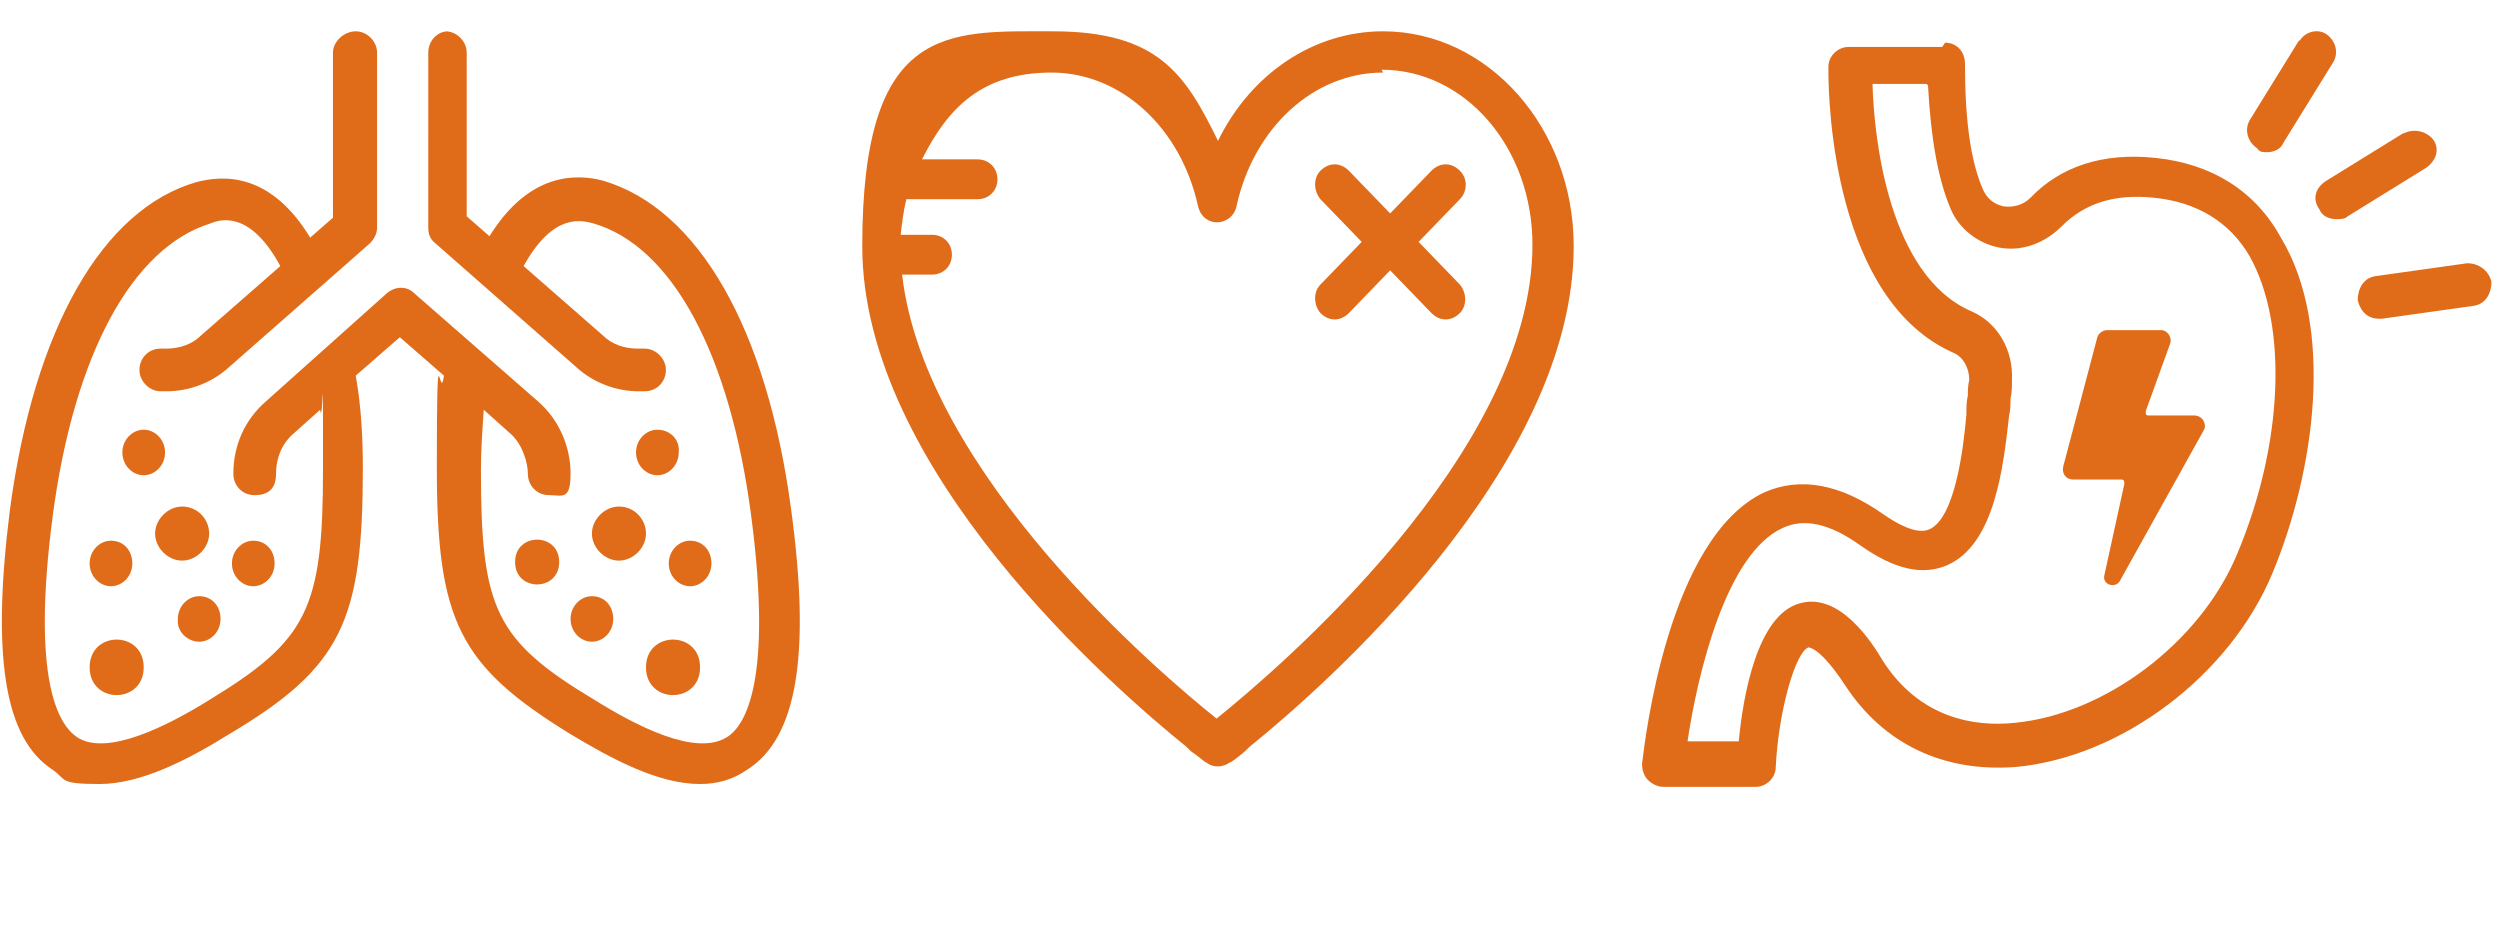
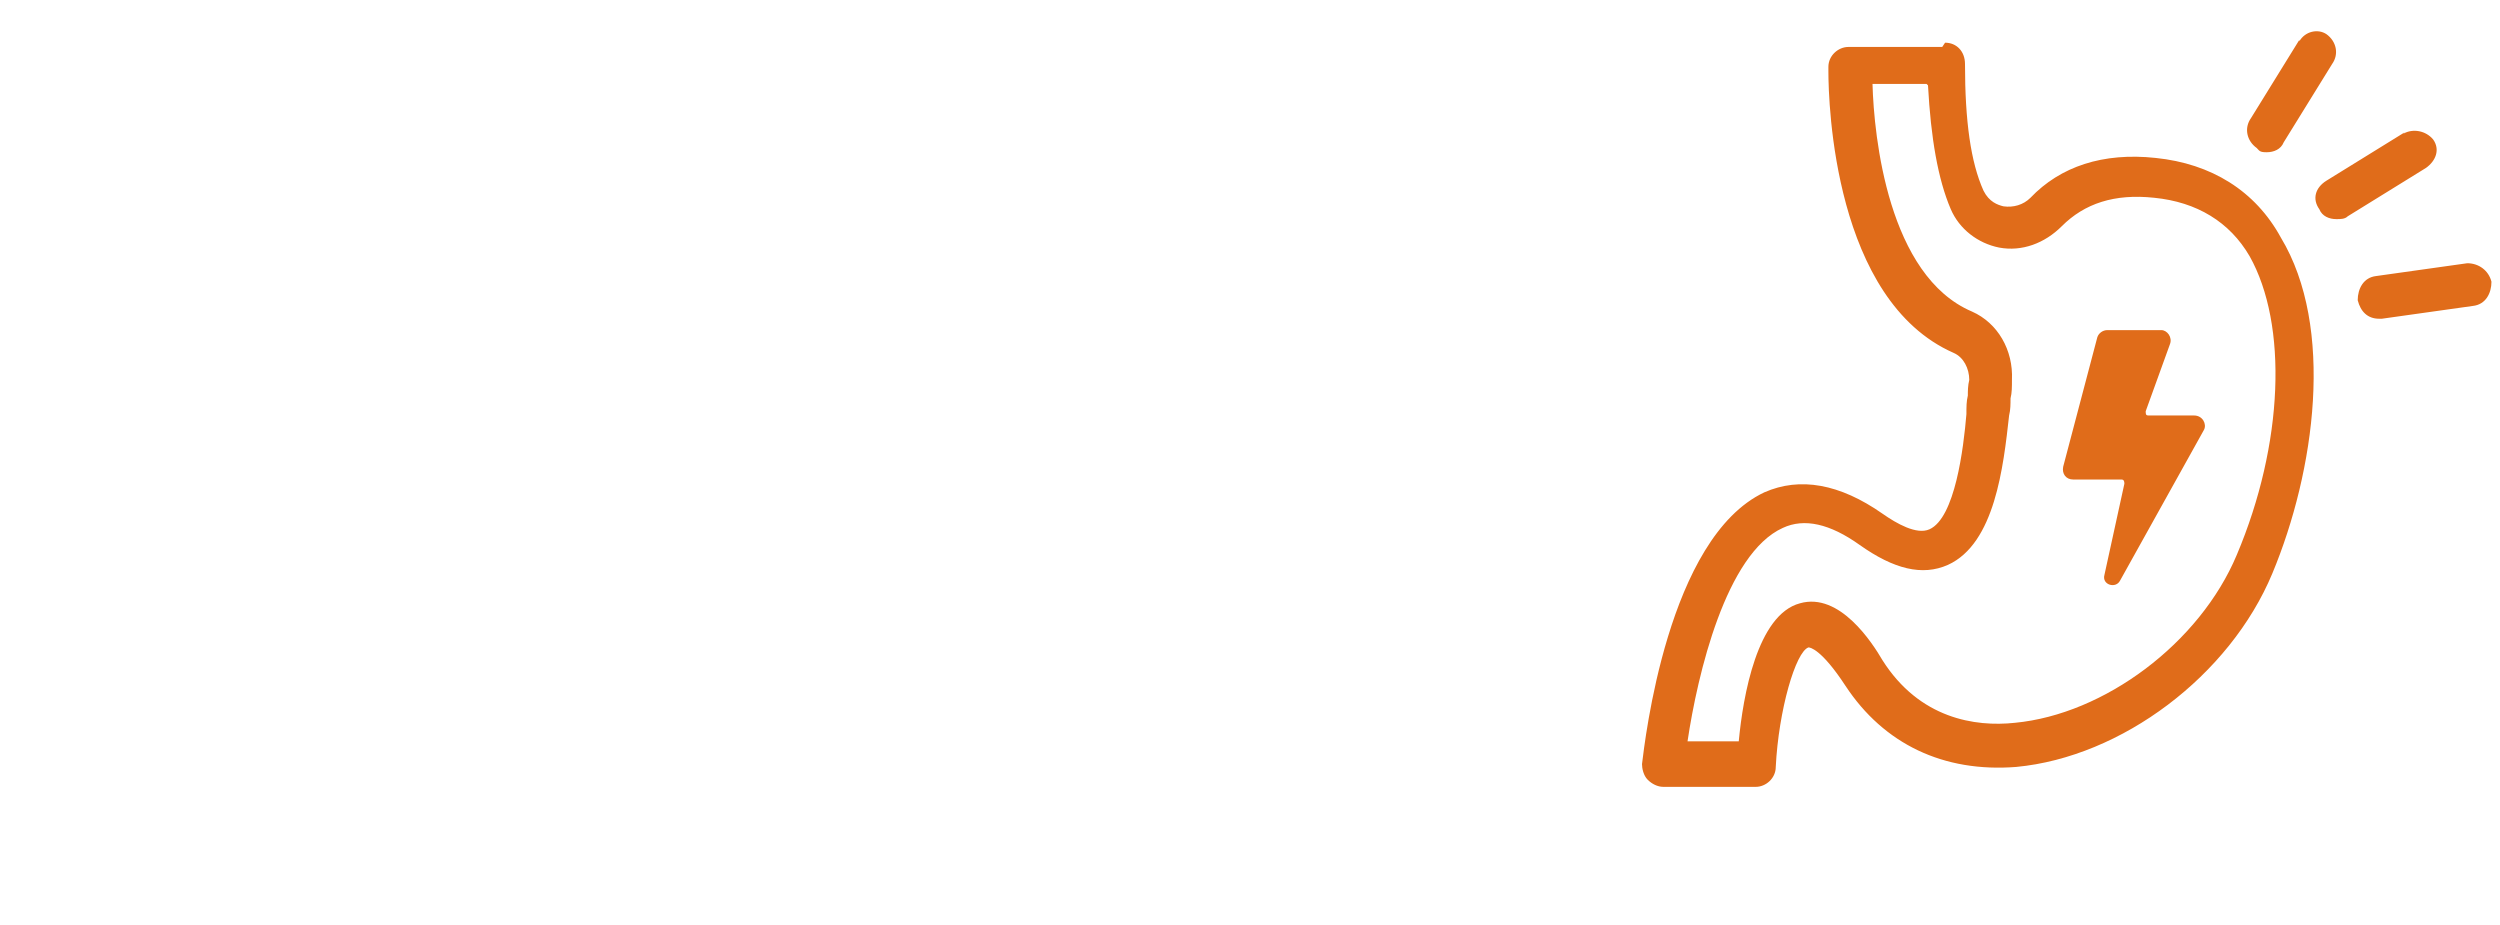
<svg xmlns="http://www.w3.org/2000/svg" id="Layer_1" version="1.1" viewBox="0 0 175.7 65">
  <defs>
    <style> .st0, .st1 { fill: #e06c1a; } .st1 { fill-rule: evenodd; } .st2 { display: none; } </style>
  </defs>
  <g id="Desktop">
    <g id="Desktop---2.2-CHRONIC-DISEASE">
      <g id="IconSet_ChronicDisease">
        <g id="Icon_x2F_Lung">
-           <path id="Combined-Shape" class="st1" d="M31.3,2.2c.8,0,1.5.7,1.5,1.5h0v11.5s1.6,1.4,1.6,1.4c2.8-4.5,6.1-4.4,8-3.9,6.7,2,11.5,10.4,13.2,23.1,1.4,10.3.4,16.1-3.1,18.3-1,.7-2.1,1-3.3,1-2.9,0-6.1-1.7-9.1-3.5-7.8-4.8-9.4-7.9-9.4-18.7s.2-4.3.5-6.5h0l-3.1-2.7-3.1,2.7c.4,2.2.5,4.5.5,6.5,0,10.8-1.5,14-9.4,18.7-2.9,1.8-6.2,3.5-9.1,3.5s-2.3-.3-3.3-1C.3,51.9-.6,46.1.7,35.8c1.7-12.7,6.5-21.1,13.1-23,1.9-.5,5.2-.7,8,3.9h0l1.6-1.4V3.7c0-.8.8-1.5,1.6-1.5s1.5.7,1.5,1.5h0v12.3c0,.4-.2.8-.5,1.1h0l-9.9,8.7c-1.2,1.1-2.8,1.7-4.4,1.7h-.4c-.8,0-1.5-.7-1.5-1.5s.6-1.5,1.5-1.5h.4c.9,0,1.8-.3,2.4-.9h0l5.6-4.9c-2.1-3.9-4.2-3.3-4.9-3-5.5,1.7-9.6,9.2-11.1,20.6-1.5,11.5.4,14.6,1.7,15.5,2.1,1.4,6.4-.8,9.3-2.6,6.9-4.2,8-6.4,8-16.2s0-2.7-.2-4.2h0l-1.9,1.7c-.8.7-1.2,1.7-1.2,2.8s-.6,1.5-1.5,1.5-1.5-.7-1.5-1.5c0-2,.8-3.8,2.3-5.1h0l8.5-7.6c.6-.5,1.4-.5,1.9,0h0l8.7,7.6c1.5,1.3,2.3,3.2,2.3,5.1s-.6,1.5-1.5,1.5-1.5-.7-1.5-1.5-.4-2.1-1.2-2.8h0l-1.9-1.7c-.1,1.4-.2,2.9-.2,4.2,0,9.8,1,12,8,16.2,2.9,1.8,7.1,4,9.3,2.6,1.3-.8,3.2-4,1.7-15.5-1.5-11.5-5.6-19-11.1-20.6-.8-.2-2.8-.8-4.9,3h0l5.6,4.9c.6.6,1.5.9,2.4.9h.5c.8,0,1.5.7,1.5,1.5,0,.8-.6,1.5-1.5,1.5h-.4c-1.6,0-3.2-.6-4.4-1.7h0l-9.9-8.7c-.4-.3-.5-.7-.5-1.1h0V3.7c0-.8.6-1.5,1.4-1.5ZM10.1,46.9c0,2.6-3.8,2.6-3.8,0s3.8-2.6,3.8,0ZM49.2,46.9c0,2.6-3.8,2.6-3.8,0s3.8-2.6,3.8,0ZM14,41.9c.9,0,1.5.7,1.5,1.6s-.7,1.6-1.5,1.6-1.6-.7-1.5-1.6c0-.9.7-1.6,1.5-1.6ZM41.6,41.9c.9,0,1.5.7,1.5,1.6s-.7,1.6-1.5,1.6-1.5-.7-1.5-1.6.7-1.6,1.5-1.6ZM7.8,38c.9,0,1.5.7,1.5,1.6s-.7,1.6-1.5,1.6-1.5-.7-1.5-1.6.7-1.6,1.5-1.6ZM17.8,38c.9,0,1.5.7,1.5,1.6s-.7,1.6-1.5,1.6-1.5-.7-1.5-1.6.7-1.6,1.5-1.6ZM48.5,38c.9,0,1.5.7,1.5,1.6s-.7,1.6-1.5,1.6-1.5-.7-1.5-1.6.7-1.6,1.5-1.6ZM39.3,39.5c0,2.1-3.1,2.1-3.1,0s3.1-2.1,3.1,0ZM12.8,35.6c1.1,0,1.9.9,1.9,1.9s-.9,1.9-1.9,1.9-1.9-.9-1.9-1.9.9-1.9,1.9-1.9ZM43.5,35.6c1.1,0,1.9.9,1.9,1.9s-.9,1.9-1.9,1.9-1.9-.9-1.9-1.9.9-1.9,1.9-1.9ZM10.1,30.2c.8,0,1.5.7,1.5,1.6s-.7,1.6-1.5,1.6-1.5-.7-1.5-1.6.7-1.6,1.5-1.6ZM46.2,30.2c.9,0,1.6.7,1.5,1.6,0,.9-.7,1.6-1.5,1.6s-1.5-.7-1.5-1.6.7-1.6,1.5-1.6Z" />
-         </g>
+           </g>
        <g id="Icon_x2F_HeartDisease">
-           <path id="Combined-Shape1" data-name="Combined-Shape" class="st1" d="M97.2,2.2c7.4,0,13.4,6.8,13.4,15.1,0,15.6-17.6,31-22.8,35.2l-.3.3c-.6.5-1,.8-1.1.8-.4.3-1.1.4-1.6,0-.1,0-.5-.4-1.1-.8l-.3-.3c-5.2-4.2-22.8-19.5-22.8-35.2s6-15.1,13.4-15.1,9.3,3,11.6,7.7c2.3-4.7,6.7-7.7,11.6-7.7h0ZM97.2,5.1c-4.9,0-9.1,3.9-10.3,9.4-.3,1.4-2.3,1.6-2.7,0-1.2-5.5-5.4-9.4-10.3-9.4s-7.3,2.5-9.1,6.1h3.9c.8,0,1.4.6,1.4,1.4s-.6,1.4-1.4,1.4h-5c-.2.8-.3,1.6-.4,2.5h2.2c.8,0,1.4.6,1.4,1.4s-.6,1.4-1.4,1.4h-2.1c1.6,14,18.2,28.1,22.1,31.2h0c4.1-3.3,22.2-18.6,22.2-33.3,0-6.8-4.7-12.3-10.6-12.3ZM100.6,12c.6-.6,1.4-.6,2,0s.5,1.5,0,2h0l-2.9,3,2.9,3c.5.6.5,1.5,0,2-.6.6-1.4.6-2,0h0l-2.9-3-2.9,3c-.6.6-1.4.6-2,0-.5-.6-.5-1.5,0-2h0l2.9-3-2.9-3c-.5-.6-.5-1.5,0-2,.6-.6,1.4-.6,2,0h0l2.9,3,2.9-3Z" />
-         </g>
+           </g>
        <g id="Icon_x2F_StomachDisease">
          <path id="Combined-Shape2" data-name="Combined-Shape" class="st1" d="M136.7,3c.8,0,1.4.6,1.4,1.5,0,4,.4,6.9,1.3,8.9.4.8,1,1,1.4,1.1.7.1,1.4-.1,1.9-.6,2.1-2.2,5.1-3.2,8.8-2.8h0c3.9.4,7,2.3,8.8,5.6,3.8,6.3,2.4,16.4-.6,23.6-3,7.2-10.6,12.9-18,13.6-5.1.4-9.3-1.6-12-5.7-1.7-2.6-2.5-2.7-2.6-2.7-.9.3-2.1,4.4-2.3,8.4,0,.8-.7,1.4-1.4,1.4h-6.5c-.4,0-.8-.2-1.1-.5-.3-.3-.4-.8-.4-1.1.2-1.6,1.8-15.9,8.6-19.1,2.5-1.1,5.3-.6,8.3,1.5,1,.7,2.4,1.5,3.3,1.1,1.8-.8,2.4-5.7,2.6-8.1,0-.5,0-.9.1-1.3,0-.3,0-.7.1-1.1,0-.8-.4-1.6-1.1-1.9-8.4-3.7-8.8-17.5-8.8-19.8v-.3c0-.8.7-1.4,1.4-1.4h6.6ZM135.4,5.9h-3.8c.1,3.7,1.1,13.5,7,16,1.8.8,2.9,2.7,2.8,4.8,0,.5,0,.9-.1,1.3,0,.4,0,.8-.1,1.2-.4,3.6-1,9-4.3,10.5-1.8.8-3.8.3-6.2-1.4-2.1-1.5-3.9-1.9-5.4-1.2-4,1.8-6,10.3-6.7,15h3.6c.3-3.2,1.3-8.9,4.3-9.7,2.8-.8,5.1,2.8,5.8,4,2.6,4.1,6.5,4.7,9.3,4.4,6.3-.6,13-5.6,15.6-11.8h0c3.3-7.8,3.6-16.2.9-21-1.4-2.4-3.7-3.8-6.7-4.1-2.8-.3-4.9.4-6.5,2-1.2,1.2-2.8,1.8-4.4,1.5-1.5-.3-2.8-1.3-3.4-2.7-.9-2.1-1.4-5-1.6-8.7h0ZM151.9,23.2c.4,0,.8.5.6,1h0l-1.7,4.7c0,.2,0,.3.2.3h3.2c.6,0,.9.6.7,1h0l-5.9,10.6c-.3.6-1.3.3-1.1-.4h0l1.4-6.4c0-.1,0-.3-.2-.3h-3.4c-.5,0-.8-.4-.7-.9h0l2.4-9.1c.1-.3.4-.5.7-.5h3.9ZM173.4,18.5c.8,0,1.5.5,1.7,1.3,0,.8-.4,1.6-1.3,1.7h0l-6.4.9h-.2c-.8,0-1.3-.5-1.5-1.3,0-.8.4-1.6,1.3-1.7h0l6.4-.9ZM168.9,9.4c.7-.4,1.6-.2,2.1.4.5.7.2,1.5-.5,2h0l-5.5,3.4c-.2.2-.5.2-.8.2-.5,0-1-.2-1.2-.7-.5-.7-.3-1.5.5-2h0l5.5-3.4ZM161.6,2.9c.4-.7,1.3-.9,1.9-.5.7.5.9,1.4.4,2.1h0l-3.4,5.5c-.2.5-.7.7-1.2.7s-.5-.1-.7-.3c-.7-.5-.9-1.4-.4-2.1h0l3.4-5.5Z" />
        </g>
        <g id="Group" class="st2">
          <g id="np_cancer-ribbon_1333071_000000">
-             <path id="Shape" class="st0" d="M-49.3,48.4c.1,1.2.7,2.4,1.7,3.2l3.4,3c.9.8,2.1,1.2,3.2,1.2.2,0,.3,0,.5,0,1.3-.1,2.6-.8,3.4-1.8l8.6-10.7,8.6,10.7c.8,1,2.1,1.7,3.4,1.8.2,0,.3,0,.5,0,1.2,0,2.3-.4,3.3-1.2l3.4-2.9c1-.8,1.6-2,1.7-3.2,0-1.2-.3-2.5-1.1-3.4l-11.2-13.2,8-9.2c3.4-5.8-4.2-18.4-5.1-19.8,0,0,0,0,0,0,0,0,0,0-.1-.1,0,0-.1-.1-.2-.2,0,0,0,0,0,0h0s0,0,0,0c-6.9-3.1-14.7-3.1-21.6,0h0s0,0,0,0c0,0,0,0,0,0,0,0-.2.1-.2.2,0,0,0,0-.1.1,0,0,0,0,0,.1-.9,1.4-8.5,14-5,19.9l7.6,9.4-10.9,12.8c-.8,1-1.2,2.2-1.1,3.5h0ZM-33.1,15.4h.4c3.1-1.2,5.4-1,8.5,0h.4c0,.1-5,5.6-5,5.6l-4.4-5.6ZM-14.2,21.6l-7,7.7-5.6-6.8,5.6-5.6c2.1-2.8,3.2-5.7,3.7-9.1,2.3,4.5,5,11,3.3,13.8h0ZM-22.5,13.1l-1.1-.4c-3.6-1.2-6.3-1.2-9.9,0l-1.1.4c-1.7-2.9-2.6-4.7-2.6-8.1,5.9-2.4,11.5-2.4,17.4,0,0,3.3-1,5.2-2.7,8.1ZM-39.7,7.7c.6,3.5,1.9,6.4,4,9.2h0s6,7,6,7h0s7.3,8.6,7.3,8.6h0s11,13.2,11,13.2c.4.5.6,1.1.6,1.7,0,.6-.4,1.2-.8,1.6l-3.4,2.9c-.6.5-1.3.7-2,.6-.7,0-1.4-.4-1.8-1l-15.8-20.1c0-.1-.2-.3-.3-.4h0s-7.8-9.6-7.8-9.6c-1.8-3,.9-9.5,3.2-14h0ZM-36.1,34.6l5.6,7-8.4,10.3c-.5.6-1.1.9-1.8,1-.7,0-1.4-.2-2-.6l-3-3c-.5-.4-.9-.6-1-1.2,0-.6.2-1.3.6-1.8l10.1-11.7Z" />
-           </g>
+             </g>
        </g>
      </g>
    </g>
  </g>
</svg>